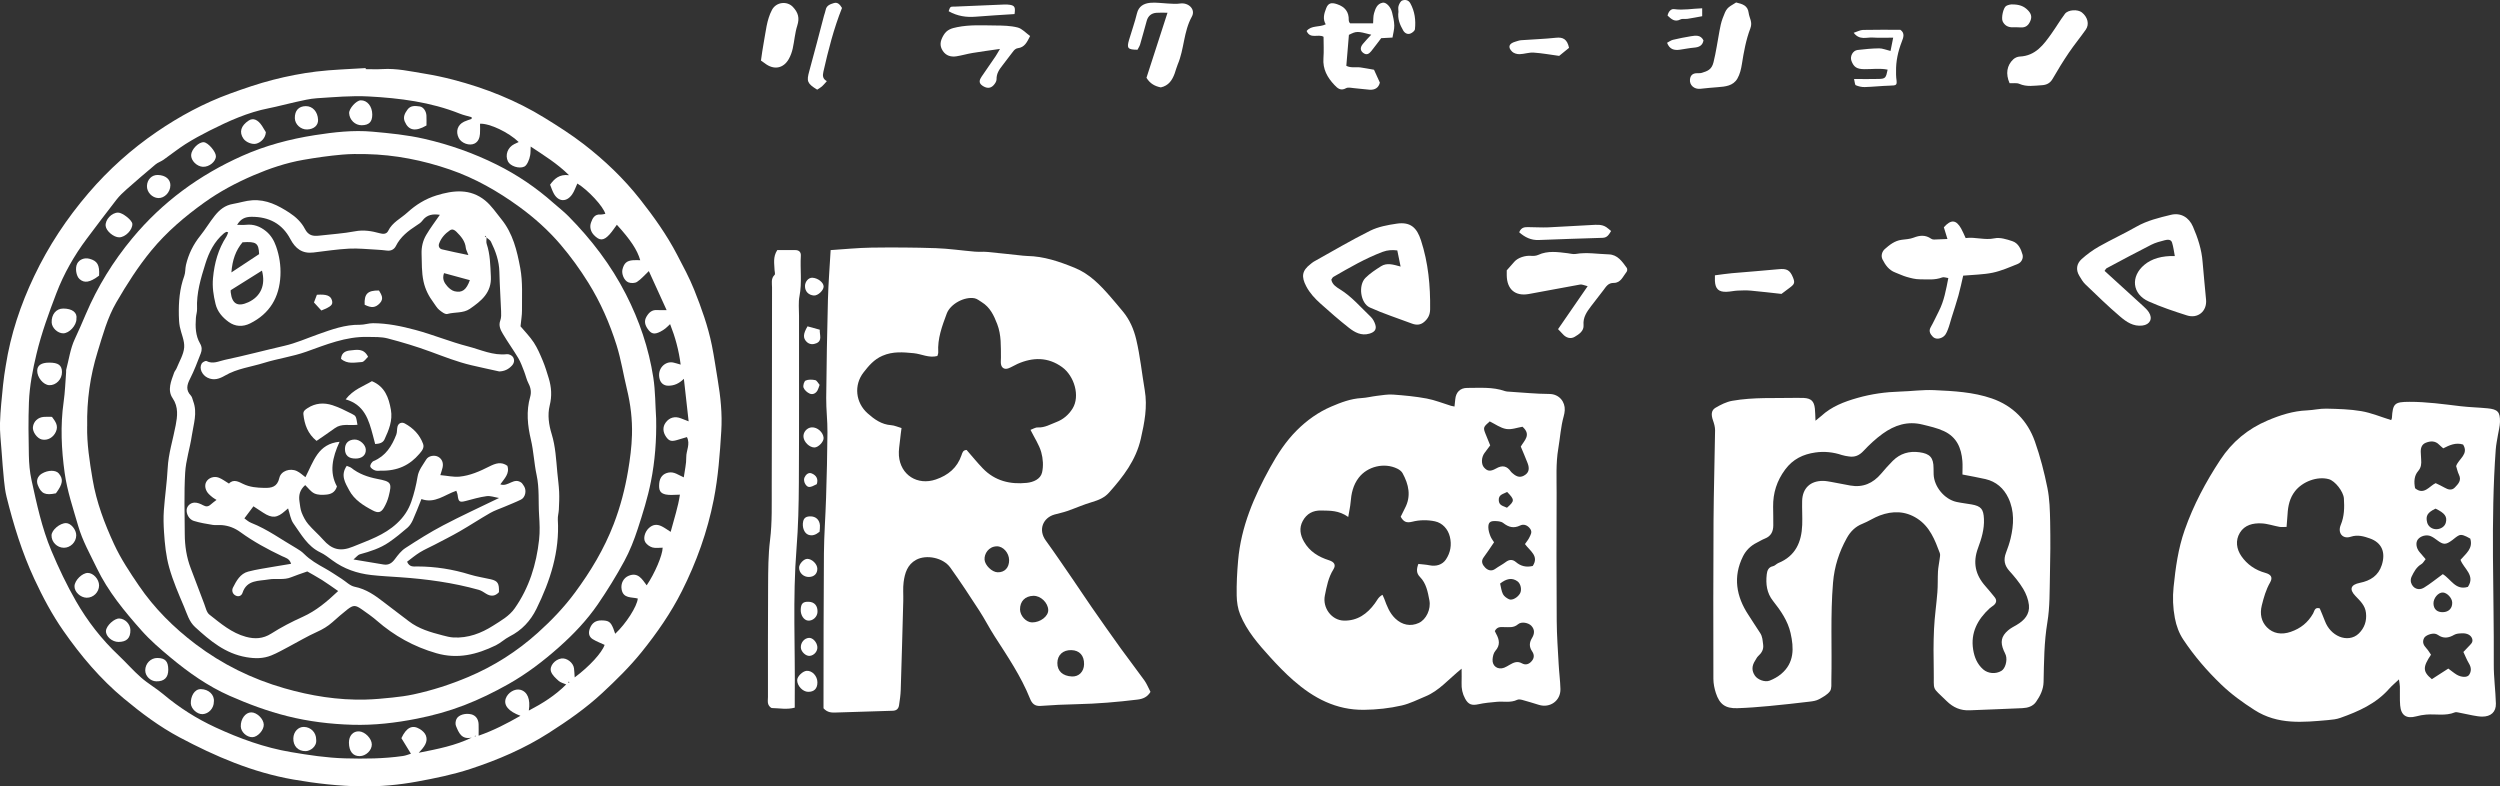
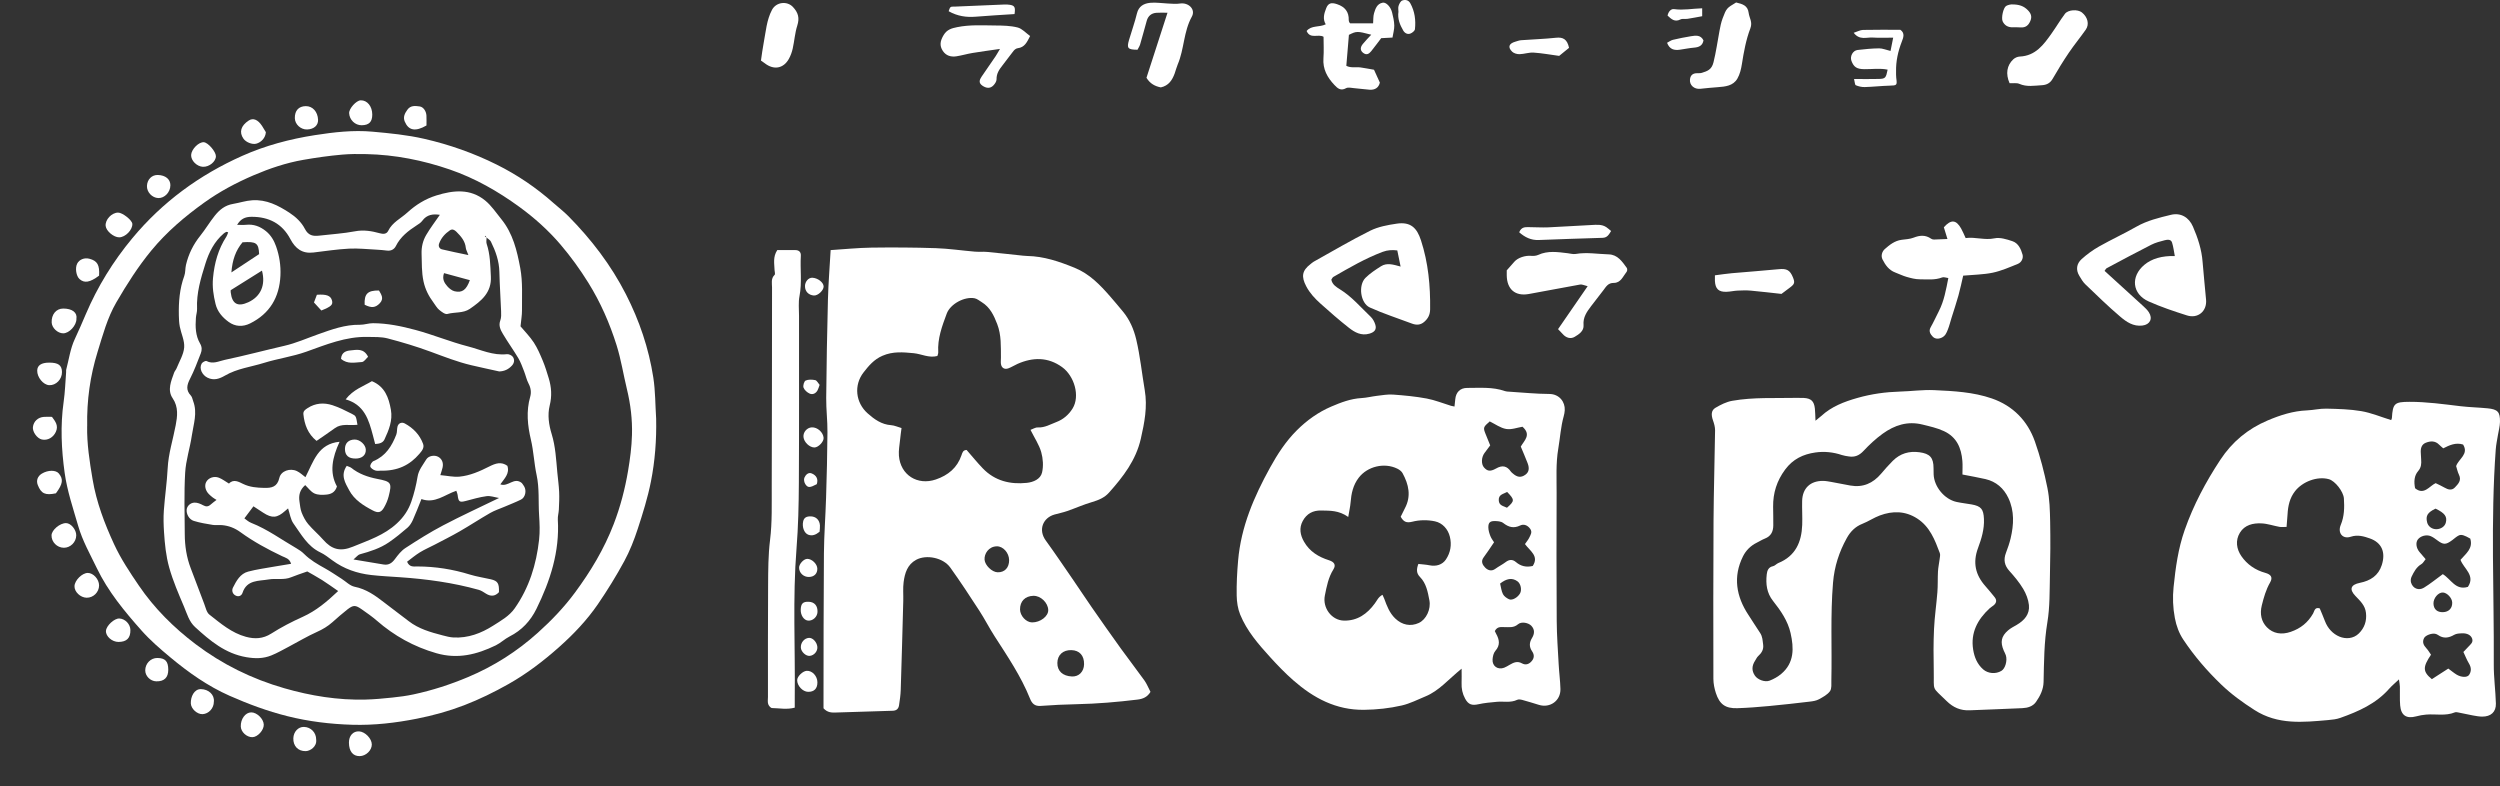
<svg xmlns="http://www.w3.org/2000/svg" width="302" height="95" viewBox="0 0 302 95" fill="none">
  <rect x="0" y="0" width="302" height="95" fill="#333333" stroke="none" />
  <path d="M138.979 83.578C138.604 84.204 138.076 84.43 137.405 84.511C134.97 84.808 132.533 85.014 130.078 85.067C128.622 85.097 127.168 85.165 125.717 85.273C124.998 85.326 124.666 84.996 124.422 84.385C123.335 81.681 121.708 79.284 120.141 76.849C119.497 75.851 118.959 74.784 118.313 73.788C117.168 72.025 116.016 70.264 114.791 68.556C113.931 67.359 111.899 66.959 110.672 67.625C109.605 68.204 109.301 69.243 109.158 70.317C109.06 71.059 109.135 71.823 109.115 72.578C109.019 76.168 108.924 79.757 108.808 83.346C108.788 83.965 108.697 84.584 108.604 85.198C108.541 85.605 108.31 85.847 107.845 85.859C105.551 85.92 103.257 86 100.961 86.073C100.455 86.088 99.957 86.086 99.48 85.562C99.48 85.301 99.48 84.928 99.48 84.559C99.492 78.65 99.48 72.744 99.53 66.836C99.547 64.584 99.724 62.338 99.791 60.087C99.872 57.458 99.94 54.827 99.957 52.199C99.968 50.828 99.794 49.454 99.806 48.084C99.844 44.112 99.912 40.14 100.015 36.171C100.066 34.221 100.227 32.277 100.342 30.212C101.964 30.109 103.612 29.938 105.262 29.913C107.857 29.877 110.458 29.892 113.054 29.978C114.623 30.031 116.182 30.265 117.749 30.398C118.25 30.441 118.758 30.386 119.256 30.433C120.699 30.569 122.143 30.735 123.584 30.886C123.75 30.904 123.916 30.919 124.082 30.921C126.099 30.959 127.953 31.59 129.807 32.345C131.622 33.084 132.89 34.415 134.125 35.829C134.638 36.415 135.136 37.016 135.634 37.615C136.462 38.611 136.962 39.763 137.259 41.018C137.734 43.033 137.938 45.09 138.285 47.125C138.63 49.155 138.252 51.052 137.812 52.996C137.221 55.605 135.669 57.604 133.954 59.523C133.416 60.125 132.699 60.419 131.919 60.648C130.901 60.947 129.922 61.385 128.919 61.734C128.418 61.908 127.893 62.014 127.379 62.157C126.009 62.547 125.377 63.983 126.331 65.296C127.47 66.868 128.554 68.478 129.656 70.078C130.405 71.167 131.127 72.274 131.882 73.358C133.038 75.02 134.198 76.678 135.383 78.321C136.321 79.624 137.307 80.889 138.242 82.194C138.526 82.589 138.707 83.057 138.979 83.578ZM124.48 51.93C124.761 51.831 125.071 51.62 125.367 51.635C126.205 51.678 126.892 51.255 127.616 50.981C128.426 50.674 129.09 50.116 129.563 49.356C130.503 47.84 129.769 45.407 128.303 44.348C126.605 43.121 124.781 43.136 122.92 43.956C122.545 44.122 122.198 44.353 121.816 44.494C121.341 44.67 120.981 44.444 120.913 43.958C120.878 43.712 120.916 43.458 120.913 43.206C120.898 41.843 120.976 40.492 120.466 39.157C120.053 38.08 119.593 37.114 118.587 36.495C118.31 36.324 118.036 36.093 117.732 36.032C116.509 35.796 114.802 36.717 114.366 37.881C113.806 39.386 113.237 40.9 113.34 42.557C113.35 42.708 113.27 42.864 113.235 43.005C112.198 43.272 111.313 42.756 110.377 42.666C109.095 42.545 107.865 42.426 106.595 42.98C105.569 43.425 104.93 44.2 104.316 44.99C103.119 46.529 103.353 48.642 104.812 49.935C105.614 50.649 106.492 51.283 107.649 51.361C108.046 51.389 108.431 51.572 108.904 51.708C108.843 52.184 108.778 52.629 108.735 53.077C108.672 53.736 108.536 54.402 108.589 55.054C108.775 57.385 110.833 58.678 113.048 57.921C114.527 57.416 115.631 56.515 116.145 55.001C116.258 54.666 116.333 54.369 116.766 54.354C117.42 55.101 118.041 55.874 118.728 56.586C120.181 58.09 122.022 58.54 124.029 58.331C124.817 58.248 125.689 57.896 125.881 57.078C126.062 56.301 125.999 55.393 125.78 54.618C125.528 53.73 124.983 52.928 124.485 51.93H124.48ZM124.834 71.974C123.831 72 123.209 72.636 123.22 73.622C123.23 74.394 123.954 75.177 124.668 75.186C125.669 75.199 126.658 74.439 126.627 73.68C126.592 72.794 125.707 71.952 124.834 71.974ZM130.956 80.235C130.974 79.191 130.403 78.56 129.422 78.534C128.408 78.509 127.742 79.118 127.729 80.081C127.714 81.06 128.373 81.669 129.495 81.719C130.33 81.754 130.941 81.135 130.956 80.235ZM121.902 67.653C121.892 66.793 121.18 65.978 120.413 65.995C119.422 66.016 118.876 66.901 118.936 67.625C118.994 68.287 119.819 69.109 120.506 69.132C121.361 69.16 121.912 68.576 121.902 67.653Z" fill="white" />
-   <path d="M44.183 8.354C44.854 8.354 45.526 8.389 46.195 8.346C47.915 8.235 49.583 8.62 51.258 8.892C52.435 9.083 53.607 9.332 54.759 9.634C58.652 10.65 62.367 12.124 65.797 14.242C67.417 15.241 69.032 16.267 70.533 17.429C73.046 19.371 75.337 21.557 77.312 24.062C78.982 26.182 80.546 28.373 81.796 30.773C82.523 32.166 83.277 33.555 83.858 35.009C84.731 37.19 85.526 39.408 85.994 41.717C86.273 43.093 86.464 44.489 86.698 45.873C87.045 47.928 87.261 50.003 87.13 52.083C86.96 54.85 86.758 57.609 86.22 60.348C85.455 64.235 84.132 67.907 82.367 71.416C81.046 74.042 79.366 76.459 77.515 78.758C76.072 80.549 74.437 82.149 72.764 83.706C70.782 85.55 68.559 87.092 66.283 88.546C63.343 90.425 60.159 91.79 56.851 92.877C54.736 93.574 52.566 94.014 50.372 94.416C48.149 94.824 45.916 95.025 43.697 94.995C40.936 94.957 38.179 94.645 35.428 94.165C30.506 93.302 26.034 91.38 21.68 89.066C19.251 87.773 17.073 86.138 14.96 84.38C12.113 82.011 9.759 79.214 7.659 76.205C6.288 74.243 5.166 72.128 4.147 69.937C2.659 66.735 1.635 63.407 0.79 60.004C0.631 59.365 0.553 58.701 0.485 58.044C0.365 56.845 0.272 55.645 0.186 54.442C0.106 53.323 -0.035 52.199 5.25694e-05 51.082C0.048 49.55 0.221 48.021 0.37 46.494C0.445 45.714 0.573 44.937 0.697 44.162C1.288 40.389 2.482 36.817 4.125 33.366C5.865 29.709 8.063 26.391 10.699 23.315C13.126 20.483 15.868 18.028 18.926 15.935C21.693 14.041 24.645 12.451 27.804 11.302C29.505 10.683 31.222 10.094 32.973 9.644C34.686 9.204 36.436 8.859 38.189 8.645C40.171 8.404 42.176 8.356 44.173 8.223C44.173 8.265 44.178 8.308 44.18 8.351L44.183 8.354ZM56.969 14.375C56.969 14.302 56.974 14.229 56.974 14.156C56.502 14.018 56.016 13.918 55.561 13.736C52.02 12.32 48.287 11.85 44.53 11.651C42.457 11.54 40.362 11.737 38.282 11.867C37.425 11.92 36.572 12.139 35.724 12.32C34.638 12.554 33.564 12.861 32.472 13.075C29.932 13.57 27.611 14.627 25.325 15.776C24.329 16.279 23.343 16.813 22.399 17.411C21.482 17.995 20.631 18.684 19.738 19.308C19.439 19.517 19.067 19.63 18.79 19.861C17.611 20.847 16.444 21.853 15.289 22.872C14.859 23.252 14.434 23.654 14.082 24.105C12.862 25.669 11.673 27.256 10.48 28.841C8.959 30.869 7.709 33.072 6.811 35.421C5.898 37.816 5.013 40.233 4.412 42.746C3.949 44.678 3.569 46.62 3.494 48.597C3.413 50.73 3.441 52.87 3.486 55.006C3.506 55.997 3.592 57.005 3.803 57.971C4.437 60.869 5.05 63.769 6.207 66.529C7.085 68.624 8.068 70.687 9.188 72.633C10.561 75.026 12.281 77.242 14.321 79.163C15.252 80.041 16.094 81.017 17.055 81.857C17.89 82.589 18.876 83.145 19.726 83.862C21.645 85.479 23.735 86.805 26.011 87.859C28.941 89.215 31.939 90.309 35.146 90.852C37.314 91.219 39.48 91.549 41.675 91.609C44.012 91.675 46.351 91.657 48.672 91.325C49.024 91.275 49.364 91.129 49.641 91.048C49.228 90.377 48.846 89.751 48.489 89.169C49.097 87.871 49.804 87.522 50.709 88.065C51.011 88.246 51.331 88.541 51.449 88.855C51.728 89.607 51.275 90.213 50.581 90.935C52.955 90.465 55.013 90.06 56.99 89.099C55.757 89.381 55.413 88.51 55.081 87.69C54.985 87.457 55.028 87.102 55.139 86.865C55.38 86.357 56.207 86.121 56.917 86.287C57.45 86.413 57.792 86.85 57.815 87.477C57.832 87.917 57.817 88.357 57.817 88.87C59.625 88.241 61.222 87.409 62.87 86.468C61.424 85.94 60.82 85.193 61.094 84.383C61.341 83.663 62.196 83.153 62.86 83.326C63.71 83.55 64.1 84.453 63.881 85.839C65.538 84.969 67.05 84.028 68.395 82.682C68.051 82.526 67.706 82.453 67.483 82.247C67.125 81.923 66.71 81.558 66.565 81.128C66.341 80.459 67.04 79.664 67.807 79.546C68.458 79.445 69.246 80.044 69.339 80.725C69.386 81.067 69.391 81.415 69.422 81.83C71.218 80.499 72.727 78.831 73.038 77.901C72.553 77.672 72.045 77.488 71.597 77.209C71.127 76.915 71.056 76.449 71.255 75.918C71.507 75.252 71.959 74.933 72.681 74.945C73.509 74.96 73.755 75.106 74.085 75.908C74.165 76.107 74.228 76.311 74.314 76.56C75.629 75.343 76.969 73.23 77.045 72.301C76.298 72.105 75.287 72.324 75.091 71.197C74.965 70.478 75.32 69.806 75.951 69.55C77.088 69.087 77.573 69.977 78.119 70.707C79.082 69.296 80.035 67.082 80.05 66.159C79.638 66.159 79.203 66.239 78.821 66.134C78.496 66.043 78.144 65.792 77.96 65.51C77.661 65.05 77.903 64.247 78.36 63.812C78.833 63.362 79.341 63.276 79.957 63.588C80.31 63.767 80.632 64.006 81.016 64.25C81.431 62.668 81.927 61.211 82.133 59.755C81.474 59.755 80.928 59.843 80.428 59.735C79.726 59.581 79.565 59.214 79.635 58.397C79.701 57.642 80.103 57.224 80.73 57.091C81.439 56.943 81.954 57.39 82.601 57.665C82.719 56.789 82.915 56.012 82.9 55.237C82.885 54.44 83.416 53.65 82.981 52.8C82.53 52.936 82.143 53.056 81.748 53.167C81.092 53.353 80.815 53.265 80.471 52.78C80.053 52.189 80.035 51.552 80.423 51.034C80.88 50.42 81.544 50.247 82.281 50.546C82.525 50.647 82.772 50.737 83.187 50.898C82.988 49.115 82.807 47.498 82.613 45.762C82.02 46.34 81.434 46.597 80.722 46.594C80.164 46.592 79.817 46.252 79.693 45.82C79.324 44.544 80.362 43.581 81.333 43.795C81.59 43.85 81.839 43.936 82.224 44.044C81.995 42.286 81.575 40.741 80.948 39.154C80.684 39.398 80.543 39.554 80.38 39.677C80.184 39.826 79.978 39.964 79.756 40.075C79.047 40.427 78.675 40.351 78.25 39.745C77.925 39.28 77.769 38.797 78.104 38.236C78.408 37.728 78.775 37.406 79.404 37.456C79.719 37.481 80.038 37.461 80.528 37.461C79.764 35.783 79.067 34.254 78.38 32.747C77.857 33.24 77.455 33.723 76.952 34.053C76.695 34.221 76.22 34.227 75.918 34.111C75.38 33.904 75.058 33.064 75.196 32.534C75.39 31.784 75.715 31.495 76.464 31.434C76.746 31.412 77.03 31.432 77.339 31.432C76.985 30.192 76.165 28.957 74.517 27.151C74.218 27.548 73.956 27.963 73.629 28.323C72.925 29.095 72.435 29.115 71.751 28.398C71.348 27.978 71.205 27.415 71.394 26.887C71.567 26.399 71.816 25.858 72.528 25.913C72.722 25.928 72.92 25.863 73.124 25.835C72.898 24.947 71.009 22.925 69.744 22.17C69.537 22.61 69.389 23.088 69.117 23.481C68.426 24.469 67.42 24.389 66.871 23.327C66.7 23 66.587 22.643 66.451 22.309C66.954 21.619 67.545 21.016 68.738 21.164C67.284 19.728 65.742 18.795 64.107 17.703C64.082 18.183 64.097 18.47 64.047 18.744C63.994 19.026 63.911 19.31 63.785 19.567C63.682 19.778 63.534 20.032 63.34 20.125C62.709 20.43 61.627 20.06 61.358 19.497C60.989 18.722 61.326 17.801 62.125 17.409C62.291 17.328 62.457 17.253 62.659 17.157C61.431 15.973 59.15 14.896 57.988 14.944C57.988 15.349 58.013 15.761 57.98 16.169C57.943 16.637 57.794 17.089 57.352 17.328C56.728 17.663 55.745 17.308 55.42 16.677C55.015 15.884 55.267 15.077 56.059 14.7C56.346 14.561 56.66 14.476 56.959 14.368L56.969 14.375ZM68.79 82.416C68.765 82.391 68.74 82.35 68.712 82.348C68.685 82.348 68.657 82.385 68.627 82.406C68.652 82.431 68.675 82.471 68.702 82.474C68.728 82.474 68.758 82.438 68.79 82.416ZM57.412 88.862C57.385 88.885 57.352 88.913 57.322 88.938C57.382 88.941 57.442 88.945 57.503 88.948C57.472 88.92 57.442 88.89 57.412 88.862Z" fill="white" />
  <path d="M176.56 80.778C174.955 82.076 173.838 83.45 172.196 84.124C171.253 84.511 170.325 84.994 169.341 85.22C167.852 85.562 166.333 85.726 164.784 85.746C161.401 85.789 158.682 84.33 156.245 82.194C155.249 81.322 154.324 80.361 153.433 79.38C152.015 77.82 150.622 76.22 149.814 74.241C149.525 73.534 149.407 72.722 149.392 71.952C149.364 70.541 149.442 69.135 149.563 67.718C149.915 63.629 151.482 60.009 153.423 56.487C154.326 54.85 155.33 53.305 156.66 51.98C157.873 50.77 159.253 49.784 160.815 49.115C161.977 48.617 163.177 48.157 164.477 48.086C165.093 48.053 165.702 47.892 166.316 47.819C166.97 47.744 167.636 47.618 168.285 47.666C169.643 47.764 171.006 47.892 172.344 48.141C173.343 48.328 174.304 48.722 175.285 49.022C175.398 49.057 175.516 49.072 175.702 49.11C175.735 48.798 175.77 48.519 175.795 48.237C175.871 47.389 176.386 46.859 177.231 46.861C178.763 46.866 180.312 46.718 181.804 47.246C181.957 47.301 182.131 47.304 182.294 47.314C183.914 47.414 185.534 47.583 187.153 47.591C188.368 47.596 189.08 48.556 189.022 49.555C189.007 49.799 188.964 50.048 188.896 50.285C188.537 51.562 188.464 52.885 188.242 54.186C187.935 55.974 188.046 57.765 188.039 59.554C188.018 64.705 188.018 69.859 188.051 75.013C188.064 76.761 188.192 78.509 188.288 80.255C188.34 81.249 188.476 82.237 188.501 83.231C188.537 84.642 187.246 85.567 185.898 85.147C185.232 84.941 184.565 84.735 183.891 84.551C183.695 84.498 183.441 84.458 183.275 84.539C182.475 84.926 181.628 84.7 180.808 84.78C180.068 84.85 179.321 84.911 178.599 85.072C177.795 85.248 177.38 85.112 176.99 84.403C176.66 83.802 176.532 83.168 176.56 82.489C176.58 82.001 176.562 81.513 176.562 80.773L176.56 80.778ZM162.865 62.446C161.706 61.631 160.662 61.697 159.623 61.669C158.597 61.641 157.842 62.056 157.367 62.942C156.912 63.789 157.063 64.627 157.523 65.434C158.202 66.624 159.273 67.276 160.541 67.678C161.195 67.887 161.409 68.252 161.072 68.787C160.461 69.763 160.264 70.845 160.043 71.937C159.741 73.418 160.85 74.938 162.349 74.97C163.977 75.005 165.164 74.153 166.079 72.895C166.343 72.533 166.509 72.113 167.005 71.851C167.098 72.057 167.168 72.193 167.221 72.334C167.533 73.194 167.852 74.042 168.534 74.701C169.389 75.526 170.415 75.697 171.384 75.257C172.294 74.842 172.878 73.579 172.671 72.518C172.478 71.514 172.297 70.47 171.529 69.693C171.079 69.235 171.104 68.75 171.338 68.123C171.811 68.179 172.261 68.201 172.697 68.289C173.489 68.45 174.236 68.222 174.661 67.593C175.229 66.752 175.38 65.802 175.146 64.843C174.92 63.908 174.246 63.171 173.343 62.977C172.468 62.788 171.474 62.798 170.609 63.022C169.847 63.218 169.533 62.992 169.203 62.424C169.377 62.072 169.533 61.734 169.706 61.41C170.498 59.933 170.174 58.522 169.427 57.154C169.301 56.925 169.037 56.731 168.793 56.613C167.224 55.846 165.194 56.337 164.143 57.697C163.446 58.6 163.235 59.621 163.149 60.711C163.111 61.186 162.998 61.656 162.868 62.441L162.865 62.446ZM180.018 53.801C179.766 54.138 179.54 54.432 179.321 54.732C178.944 55.245 178.916 56.065 179.261 56.46C179.648 56.902 180 57.005 180.712 56.601C181.487 56.158 182.038 56.276 182.523 56.98C182.568 57.048 182.641 57.099 182.702 57.157C183.272 57.67 183.728 57.727 184.256 57.353C184.681 57.053 184.787 56.603 184.538 55.957C184.276 55.273 183.982 54.603 183.71 53.947C184.148 53.185 185.01 52.523 183.916 51.55C183.315 51.645 182.601 51.927 181.955 51.821C181.258 51.706 180.622 51.228 179.958 50.906C179.168 51.593 179.148 51.66 179.467 52.45C179.638 52.87 179.807 53.29 180.018 53.806V53.801ZM184.218 65.721C184.429 65.412 184.623 65.188 184.744 64.929C184.897 64.604 185.131 64.277 184.849 63.883C184.535 63.442 184.07 63.271 183.642 63.477C182.847 63.862 182.241 63.686 181.587 63.176C181.328 62.974 180.888 62.944 180.531 62.944C179.983 62.944 179.782 63.153 179.792 63.719C179.799 64.074 179.912 64.438 180.043 64.77C180.159 65.062 180.365 65.316 180.481 65.507C180.02 66.179 179.646 66.773 179.223 67.331C178.851 67.822 179.102 68.247 179.402 68.559C179.714 68.88 180.159 69.062 180.634 68.715C181.034 68.423 181.487 68.204 181.879 67.905C182.309 67.575 182.714 67.55 183.119 67.894C183.7 68.39 184.349 68.556 185.154 68.37C185.944 67.168 184.829 66.566 184.216 65.724L184.218 65.721ZM180.571 76.23C180.629 76.351 180.679 76.464 180.737 76.57C181.127 77.274 181.25 77.933 180.642 78.623C180.42 78.874 180.327 79.299 180.302 79.654C180.244 80.469 180.936 80.949 181.703 80.66C181.932 80.574 182.143 80.434 182.357 80.313C182.83 80.041 183.28 79.812 183.856 80.134C184.304 80.386 184.739 80.232 185.063 79.822C185.365 79.442 185.335 79.055 185.076 78.675C184.709 78.137 184.729 77.621 185.068 77.07C185.375 76.575 185.423 76.054 184.98 75.589C184.646 75.237 183.801 75.046 183.378 75.41C182.847 75.868 182.302 75.748 181.736 75.755C181.331 75.76 180.881 75.644 180.574 76.233L180.571 76.23ZM181.213 70.493C181.321 70.933 181.364 71.391 181.557 71.771C181.693 72.037 182.01 72.264 182.297 72.392C182.686 72.566 183.35 72.166 183.625 71.675C183.848 71.273 183.728 70.513 183.295 70.211C182.639 69.751 181.98 69.897 181.213 70.493ZM182.063 59.428C181.595 59.687 181.029 59.722 181.049 60.416C181.069 61.1 181.633 61.121 182.043 61.334C182.981 60.512 182.986 60.376 182.06 59.425L182.063 59.428Z" fill="white" />
  <path d="M288.854 50.747C288.889 50.647 288.937 50.571 288.942 50.493C289.05 48.735 289.256 48.546 291.057 48.541C293.139 48.534 295.197 48.828 297.257 49.072C298.33 49.198 299.414 49.218 300.491 49.324C301.723 49.442 302.025 49.761 301.997 50.979C301.985 51.507 301.834 52.033 301.748 52.561C301.658 53.132 301.53 53.703 301.487 54.279C300.856 62.929 301.298 71.592 301.248 80.25C301.238 81.827 301.459 83.407 301.504 84.986C301.532 86.01 300.893 86.574 299.845 86.566C299.475 86.564 299.103 86.493 298.738 86.428C298.129 86.314 297.528 86.176 296.922 86.058C296.801 86.035 296.655 86.008 296.55 86.053C295.42 86.518 294.238 86.229 293.081 86.322C292.674 86.355 292.264 86.43 291.867 86.538C290.707 86.85 290.043 86.433 289.94 85.215C289.877 84.466 289.925 83.709 289.907 82.954C289.902 82.728 289.852 82.504 289.794 82.071C289.304 82.536 288.924 82.846 288.605 83.208C287.015 85.014 284.902 85.942 282.707 86.722C282.249 86.885 281.741 86.941 281.25 86.984C278.192 87.253 275.159 87.577 272.342 85.769C270.903 84.846 269.548 83.87 268.315 82.682C266.597 81.03 265.053 79.236 263.74 77.259C263.232 76.495 262.905 75.624 262.722 74.656C262.483 73.398 262.443 72.153 262.568 70.928C262.807 68.594 263.117 66.287 263.911 64.021C264.978 60.987 266.457 58.218 268.207 55.557C269.638 53.381 271.532 51.806 273.937 50.788C275.466 50.139 277.007 49.646 278.68 49.575C279.465 49.542 280.244 49.346 281.024 49.364C282.435 49.397 283.864 49.429 285.249 49.666C286.454 49.872 287.609 50.362 288.854 50.747ZM276.21 63.651C275.843 63.651 275.591 63.686 275.358 63.644C274.631 63.513 273.914 63.256 273.187 63.224C272.168 63.176 271.157 63.405 270.579 64.355C270.003 65.299 270.179 66.34 270.755 67.178C271.439 68.174 272.438 68.871 273.64 69.2C274.359 69.399 274.575 69.753 274.226 70.365C273.728 71.237 273.466 72.163 273.225 73.132C272.963 74.18 273.182 75.101 273.841 75.775C274.59 76.54 275.604 76.711 276.721 76.326C277.925 75.911 278.796 75.204 279.422 74.112C279.578 73.843 279.606 73.297 280.224 73.491C280.428 73.987 280.657 74.51 280.858 75.041C281.185 75.906 281.821 76.58 282.606 76.904C283.356 77.214 284.286 77.176 284.953 76.517C285.629 75.848 285.918 75.02 285.81 74.042C285.712 73.132 285.109 72.593 284.533 71.99C283.761 71.182 283.962 70.631 285.073 70.407C286.338 70.153 287.309 69.547 287.722 68.249C288.212 66.707 287.717 65.545 286.266 65.037C285.589 64.801 284.819 64.557 283.972 64.838C282.996 65.165 282.355 64.383 282.765 63.405C283.2 62.363 283.212 61.304 283.144 60.225C283.091 59.377 282.075 58.097 281.336 57.888C279.953 57.496 278.147 58.165 277.234 59.342C276.59 60.172 276.394 61.118 276.336 62.122C276.308 62.607 276.26 63.09 276.218 63.644L276.21 63.651ZM295.094 69.359C296.092 69.97 296.63 71.353 298.122 70.895C299.055 69.502 297.619 68.699 297.229 67.63C297.875 66.878 298.778 66.254 298.406 65.062C297.729 64.675 297.352 64.529 297.033 64.677C296.741 64.813 296.497 65.055 296.233 65.248C295.431 65.837 295.164 65.829 294.372 65.231C294.143 65.057 293.899 64.884 293.637 64.77C293.107 64.539 292.38 64.748 292.065 65.183C291.794 65.563 291.874 66.197 292.264 66.669C292.498 66.951 292.742 67.225 293.016 67.547C292.82 67.784 292.704 68.028 292.511 68.141C291.902 68.498 291.6 69.084 291.316 69.673C291.22 69.874 291.19 70.161 291.253 70.372C291.457 71.076 292.163 71.388 292.812 70.993C293.572 70.531 294.266 69.957 295.091 69.356L295.094 69.359ZM291.741 58.978C292.825 59.873 293.476 58.701 294.228 58.364C294.631 58.565 294.973 58.714 295.295 58.902C295.727 59.154 296.178 59.279 296.552 58.882C296.945 58.469 297.382 58.037 297.043 57.35C296.882 57.023 296.811 56.651 296.701 56.304C296.99 55.431 298.27 54.87 297.541 53.7C296.645 53.419 295.891 53.781 295.146 54.158C294.953 53.99 294.787 53.861 294.643 53.713C294.16 53.217 293.572 53.268 293.024 53.489C292.49 53.705 292.39 54.218 292.435 54.757C292.455 55.008 292.455 55.26 292.475 55.509C292.513 56.017 292.49 56.47 292.113 56.905C291.623 57.473 291.59 58.198 291.741 58.978ZM297.578 78.758C297.845 78.479 298.021 78.303 298.187 78.117C298.431 77.845 298.781 77.614 298.642 77.169C298.509 76.739 298.051 76.479 297.425 76.505C297.101 76.517 296.733 76.53 296.467 76.686C295.793 77.078 295.164 77.169 294.502 76.701C294.404 76.63 294.281 76.583 294.163 76.56C293.743 76.474 293.009 76.744 292.835 77.068C292.583 77.538 292.749 77.931 293.097 78.301C293.32 78.537 293.484 78.831 293.665 79.088C292.654 80.587 292.659 81.13 293.766 82.043C294.409 81.628 295.086 81.193 295.755 80.763C296.1 81.015 296.414 81.286 296.766 81.498C297.327 81.832 298.036 81.86 298.26 81.535C298.564 81.093 298.539 80.625 298.247 80.144C297.996 79.729 297.82 79.266 297.578 78.761V78.758ZM294.213 61.443C293.242 61.908 293.001 62.303 293.197 63.103C293.318 63.588 293.768 63.925 294.296 63.928C294.842 63.928 295.325 63.608 295.448 63.158C295.652 62.414 295.343 61.983 294.213 61.443ZM295.109 73.949C295.82 73.934 296.268 73.456 296.225 72.757C296.193 72.226 295.612 71.607 295.114 71.575C294.545 71.537 293.929 72.269 293.964 72.943C293.999 73.602 294.414 73.967 295.106 73.951L295.109 73.949Z" fill="white" />
  <path d="M219.311 50.823C219.694 50.511 219.857 50.39 220.005 50.254C221.258 49.102 222.777 48.524 224.392 48.066C226.082 47.586 227.785 47.352 229.533 47.301C230.903 47.264 232.277 47.065 233.64 47.128C235.991 47.236 238.376 47.357 240.619 48.134C243.154 49.012 244.93 50.818 245.818 53.338C246.459 55.157 246.947 57.046 247.327 58.937C247.596 60.27 247.631 61.664 247.659 63.032C247.702 65.211 247.684 67.389 247.631 69.567C247.586 71.439 247.629 73.338 247.322 75.174C246.922 77.579 246.917 79.978 246.864 82.391C246.844 83.284 246.452 84.076 245.951 84.79C245.571 85.334 244.94 85.515 244.311 85.545C242.189 85.648 240.063 85.713 237.938 85.804C236.831 85.852 235.941 85.464 235.146 84.68C233.285 82.846 233.65 83.615 233.597 81.012C233.562 79.337 233.552 77.659 233.63 75.986C233.698 74.5 233.921 73.021 234.037 71.534C234.103 70.702 234.062 69.859 234.108 69.024C234.135 68.533 234.248 68.045 234.306 67.555C234.336 67.308 234.409 67.027 234.329 66.81C233.733 65.218 233.127 63.621 231.595 62.635C230.159 61.709 228.632 61.694 227.09 62.265C226.361 62.534 225.702 62.99 224.978 63.274C224.113 63.613 223.524 64.222 223.094 64.999C222.163 66.677 221.595 68.418 221.429 70.392C221.1 74.324 221.316 78.245 221.228 82.169C221.218 82.619 221.291 83.178 221.062 83.495C220.75 83.925 220.207 84.209 219.719 84.476C219.404 84.647 219.012 84.71 218.647 84.752C217.002 84.946 215.358 85.135 213.708 85.288C212.425 85.406 211.14 85.512 209.855 85.55C208.426 85.593 207.717 85.077 207.274 83.709C207.098 83.165 206.98 82.577 206.977 82.008C206.965 75.639 206.957 69.27 206.995 62.904C207.018 59.267 207.133 55.632 207.181 51.995C207.186 51.597 207.068 51.182 206.935 50.8C206.693 50.118 206.703 49.573 207.226 49.263C207.855 48.891 208.552 48.539 209.261 48.416C211.821 47.965 214.419 48.119 217.002 48.063C217.297 48.058 217.588 48.056 217.883 48.071C218.783 48.121 219.14 48.456 219.238 49.359C219.281 49.764 219.281 50.176 219.311 50.828V50.823ZM237.063 57.32C237.063 56.681 237.098 56.178 237.055 55.68C236.925 54.108 236.376 52.802 234.824 52.078C233.989 51.691 233.117 51.505 232.236 51.286C230.431 50.838 228.861 51.361 227.435 52.387C226.595 52.993 225.82 53.715 225.111 54.473C224.598 55.021 224.06 55.252 223.346 55.139C223.061 55.094 222.77 55.059 222.5 54.968C221.457 54.616 220.375 54.505 219.299 54.659C217.83 54.867 216.587 55.451 215.644 56.726C214.633 58.092 214.175 59.559 214.193 61.219C214.201 61.973 214.221 62.728 214.213 63.483C214.206 64.204 213.939 64.77 213.21 65.055C212.865 65.191 212.546 65.394 212.214 65.56C211.479 65.925 210.913 66.483 210.554 67.205C209.321 69.68 209.744 72.057 211.195 74.261C211.673 74.988 212.131 75.727 212.614 76.447C212.928 76.915 212.915 77.37 212.986 77.853C213.074 78.464 212.8 78.884 212.377 79.269C212.229 79.405 212.146 79.609 212.033 79.782C211.603 80.434 211.59 81.025 211.995 81.621C212.322 82.101 213.19 82.446 213.776 82.219C214.269 82.028 214.759 81.754 215.164 81.415C216.771 80.071 216.708 78.275 216.303 76.482C215.971 75.005 215.109 73.76 214.175 72.583C213.421 71.632 213.293 70.538 213.421 69.394C213.471 68.946 213.612 68.508 214.188 68.393C214.414 68.347 214.595 68.106 214.822 68.015C216.897 67.17 217.631 65.485 217.707 63.405C217.742 62.441 217.674 61.475 217.699 60.512C217.739 58.98 218.685 58.08 220.222 58.092C220.551 58.095 220.883 58.158 221.208 58.215C221.977 58.354 222.742 58.515 223.514 58.651C225.036 58.922 226.248 58.386 227.231 57.232C227.689 56.694 228.154 56.158 228.657 55.66C229.545 54.782 230.619 54.462 231.864 54.631C233.132 54.802 233.572 55.275 233.572 56.56C233.572 56.812 233.572 57.063 233.584 57.315C233.645 58.797 234.885 60.306 236.333 60.63C236.937 60.764 237.556 60.824 238.164 60.934C239.324 61.143 239.608 61.503 239.661 62.695C239.716 63.925 239.362 65.087 238.947 66.199C238.29 67.962 238.627 69.442 239.832 70.802C240.217 71.237 240.589 71.688 240.954 72.143C241.24 72.503 241.175 72.84 240.828 73.126C240.667 73.257 240.483 73.363 240.332 73.501C238.884 74.844 238.031 76.442 238.358 78.477C238.504 79.387 238.844 80.232 239.575 80.869C240.156 81.372 241.079 81.455 241.771 81.04C242.234 80.763 242.511 79.812 242.307 79.161C242.246 78.965 242.133 78.784 242.053 78.592C241.613 77.564 241.743 76.869 242.576 76.15C242.883 75.883 243.26 75.695 243.615 75.488C244.538 74.95 245.209 74.201 245.094 73.091C245.023 72.417 244.751 71.72 244.402 71.134C243.937 70.36 243.346 69.648 242.737 68.974C242.133 68.307 242.005 67.618 242.317 66.793C242.536 66.217 242.742 65.631 242.883 65.032C243.275 63.385 243.353 61.724 242.609 60.155C242.058 58.99 241.135 58.17 239.839 57.873C238.962 57.672 238.071 57.519 237.058 57.32H237.063Z" fill="white" />
  <path d="M93.886 30.209C94.628 30.209 95.337 30.215 96.046 30.209C96.514 30.207 96.768 30.441 96.741 30.894C96.642 32.514 96.897 34.138 96.58 35.763C96.429 36.531 96.522 37.35 96.522 38.145C96.517 44.887 96.542 51.63 96.502 58.371C96.487 60.997 96.429 63.631 96.22 66.247C95.742 72.264 96.077 78.283 96.006 84.302C96.001 84.674 96.006 85.047 96.006 85.484C95.068 85.739 94.158 85.552 93.26 85.532C93.094 85.53 92.855 85.243 92.794 85.044C92.714 84.775 92.769 84.463 92.769 84.171C92.772 79.692 92.754 75.209 92.787 70.729C92.799 68.896 92.797 67.049 93.023 65.236C93.29 63.068 93.214 60.902 93.225 58.736C93.26 50.737 93.247 42.738 93.262 34.74C93.262 34.216 93.104 33.653 93.577 33.198C93.67 33.107 93.572 32.825 93.567 32.632C93.544 31.852 93.348 31.055 93.891 30.215L93.886 30.209Z" fill="white" />
  <path d="M169.193 32.202C169.055 31.52 168.934 30.934 168.793 30.25C168.207 30.184 167.651 30.189 167.027 30.423C164.925 31.216 162.998 32.34 161.064 33.454C160.969 33.51 160.918 33.648 160.825 33.779C160.931 34.375 161.431 34.679 161.861 34.946C163.305 35.834 164.374 37.124 165.581 38.266C165.84 38.51 166.034 38.877 166.14 39.222C166.316 39.806 166.039 40.125 165.43 40.304C164.442 40.595 163.65 40.148 162.945 39.594C161.768 38.671 160.642 37.683 159.527 36.684C158.848 36.075 158.23 35.421 157.79 34.581C157.186 33.427 157.269 32.705 158.295 31.915C158.428 31.812 158.552 31.694 158.695 31.613C160.964 30.35 163.199 29.025 165.521 27.87C166.494 27.387 167.636 27.178 168.728 27.017C170.395 26.773 171.16 27.511 171.655 29.037C172.538 31.746 172.797 34.536 172.759 37.373C172.749 38.035 172.503 38.485 172.043 38.885C171.585 39.282 171.082 39.287 170.541 39.081C168.851 38.442 167.121 37.891 165.481 37.147C164.336 36.626 164.052 34.468 164.947 33.567C165.496 33.019 166.17 32.581 166.829 32.161C167.548 31.706 168.325 31.965 169.185 32.199L169.193 32.202Z" fill="white" />
  <path d="M254.233 32.722C255.843 34.189 257.377 35.58 258.904 36.978C259.15 37.205 259.402 37.441 259.58 37.718C260.089 38.498 259.709 39.212 258.813 39.325C257.702 39.466 256.864 38.88 256.125 38.251C254.661 37.011 253.288 35.665 251.902 34.337C251.608 34.055 251.399 33.681 251.185 33.328C250.73 32.584 250.853 31.847 251.464 31.296C252.106 30.718 252.822 30.197 253.574 29.772C255.051 28.937 256.595 28.227 258.069 27.387C259.384 26.638 260.82 26.296 262.259 25.948C263.429 25.667 264.422 26.248 264.907 27.372C265.501 28.743 265.961 30.144 266.074 31.651C266.19 33.178 266.366 34.699 266.494 36.224C266.61 37.592 265.511 38.523 264.186 38.103C262.621 37.607 261.052 37.081 259.555 36.412C257.553 35.519 257.35 33.396 259.042 31.988C259.936 31.243 261.161 30.89 262.717 30.929C262.606 30.368 262.548 29.814 262.382 29.296C262.254 28.896 261.834 28.934 261.515 29.017C260.956 29.16 260.385 29.306 259.875 29.566C258.064 30.484 256.278 31.445 254.487 32.4C254.389 32.453 254.337 32.587 254.233 32.722Z" fill="white" />
  <path d="M237.453 28.758C238.627 28.6 239.739 29.042 240.929 28.791C241.6 28.647 242.402 28.904 243.094 29.133C243.811 29.369 244.133 30.084 244.321 30.748C244.442 31.173 244.216 31.694 243.745 31.882C242.757 32.28 241.766 32.72 240.732 32.939C239.608 33.175 238.439 33.18 237.153 33.298C236.98 34.033 236.809 34.87 236.58 35.693C236.328 36.603 236.024 37.502 235.742 38.404C235.597 38.872 235.483 39.353 235.302 39.806C235.139 40.213 234.998 40.613 234.485 40.819C234.052 40.993 233.698 40.9 233.474 40.666C233.22 40.399 232.946 40.029 233.215 39.554C233.579 38.91 233.886 38.231 234.223 37.569C234.85 36.339 235.081 34.999 235.358 33.59C235.081 33.555 234.812 33.437 234.618 33.512C233.728 33.859 232.805 33.739 231.899 33.739C231.374 33.739 230.835 33.595 230.322 33.449C229.852 33.316 229.407 33.09 228.947 32.919C228.187 32.634 227.754 32.023 227.412 31.349C227.181 30.894 227.36 30.375 227.679 30.091C228.257 29.576 228.889 29.078 229.716 28.969C230.204 28.904 230.72 28.884 231.167 28.708C231.917 28.413 232.601 28.358 233.283 28.839C233.376 28.904 233.517 28.939 233.632 28.937C234.148 28.927 234.661 28.896 235.252 28.871C235.109 28.408 234.96 27.928 234.817 27.455C235.677 26.487 236.298 26.529 236.904 27.604C237.106 27.958 237.254 28.34 237.448 28.753L237.453 28.758Z" fill="white" />
  <path d="M188.215 39.758C189.407 38.03 190.549 36.372 191.789 34.574C191.386 34.478 191.117 34.332 190.883 34.372C188.811 34.737 186.748 35.15 184.676 35.517C183.034 35.809 182.04 34.948 182.015 33.271C182.012 33.064 182.015 32.856 182.015 32.659C182.334 32.297 182.639 31.955 182.94 31.61C183.363 31.128 184.251 30.841 184.97 30.906C185.247 30.931 185.566 30.906 185.813 30.793C186.975 30.255 188.167 30.446 189.362 30.587C189.688 30.625 190.031 30.73 190.345 30.677C191.683 30.448 193.011 30.69 194.339 30.728C195.408 30.758 195.961 31.598 196.517 32.363C196.592 32.466 196.582 32.727 196.502 32.825C196.062 33.369 195.8 34.184 194.937 34.176C194.271 34.171 194.024 34.609 193.708 35.034C193.212 35.698 192.686 36.342 192.188 37.006C191.685 37.672 191.213 38.334 191.293 39.26C191.356 39.992 190.735 40.382 190.227 40.686C189.736 40.983 189.175 40.819 188.77 40.346C188.635 40.188 188.486 40.044 188.212 39.76L188.215 39.758Z" fill="white" />
  <path d="M165.976 8.416C166.225 8.965 166.441 9.44 166.688 9.983C166.542 10.585 166.109 10.889 165.433 10.836C164.814 10.788 164.201 10.703 163.584 10.65C163.255 10.622 162.852 10.514 162.601 10.655C161.95 11.017 161.572 10.663 161.192 10.26C160.34 9.357 159.774 8.346 159.872 7.03C159.937 6.165 159.885 5.292 159.885 4.445C159.238 4.057 158.288 4.772 157.84 3.745C158.421 3.029 159.361 3.325 160.149 2.938C159.754 2.286 159.955 1.615 160.212 0.973C160.456 0.357 160.848 0.279 161.512 0.503C162.463 0.82 162.961 1.421 162.928 2.437C162.928 2.515 162.958 2.598 162.986 2.674C162.998 2.712 163.036 2.739 163.099 2.817H165.871C165.906 2.395 165.871 1.972 165.986 1.592C166.152 1.046 166.343 0.448 167.033 0.324C167.44 0.252 167.991 0.81 168.162 1.497C168.293 2.015 168.416 2.551 168.428 3.081C168.441 3.549 168.295 4.025 168.212 4.538C167.674 4.568 167.266 4.588 166.849 4.611C166.449 5.134 166.057 5.667 165.644 6.183C165.39 6.497 165.093 6.703 164.683 6.397C164.321 6.127 164.276 5.753 164.623 5.322C164.935 4.935 165.292 4.58 165.647 4.193C163.936 3.75 163.874 3.75 162.948 4.211C162.845 5.443 162.742 6.681 162.636 7.951C163.197 8.243 163.793 8.064 164.356 8.147C164.89 8.225 165.42 8.328 165.976 8.424V8.416Z" fill="white" />
  <path d="M140.229 10.557C139.54 10.426 138.931 10.117 138.494 9.395C139.316 6.852 140.156 4.253 141.034 1.539C140.501 1.539 140.088 1.512 139.678 1.547C139.085 1.597 138.69 1.929 138.526 2.508C138.257 3.459 138.006 4.417 137.727 5.365C137.659 5.597 137.513 5.805 137.41 6.009C136.233 5.997 136.092 5.836 136.386 4.827C136.698 3.758 137.083 2.707 137.342 1.625C137.556 0.737 138.187 0.418 138.936 0.34C139.631 0.269 140.345 0.395 141.052 0.423C141.545 0.44 142.048 0.506 142.528 0.428C143.559 0.264 144.467 1.122 143.974 2.01C142.966 3.831 143.061 5.934 142.266 7.79C142.12 8.132 142.037 8.499 141.909 8.852C141.615 9.667 141.18 10.351 140.229 10.557Z" fill="white" />
  <path d="M242.757 10.051C242.261 8.927 242.422 7.891 243.212 7.159C243.408 6.978 243.72 6.842 243.984 6.832C245.898 6.746 246.877 5.395 247.842 4.027C248.391 3.252 248.876 2.432 249.442 1.673C249.822 1.162 250.986 1.102 251.489 1.499C252.194 2.06 252.417 2.93 251.965 3.577C251.301 4.523 250.561 5.418 249.912 6.376C249.221 7.398 248.574 8.452 247.958 9.523C247.649 10.061 247.214 10.265 246.643 10.295C245.735 10.346 244.832 10.524 243.934 10.129C243.615 9.988 243.195 10.074 242.757 10.051Z" fill="white" />
  <path d="M120.803 5.909C119.49 6.1 118.471 6.233 117.463 6.402C116.816 6.51 116.182 6.701 115.533 6.802C114.88 6.902 114.286 6.739 113.896 6.155C113.469 5.511 113.569 4.935 113.999 4.223C114.392 3.577 114.952 3.413 115.632 3.278C117.156 2.971 118.687 3.066 120.217 3.079C121.125 3.086 122.058 3.099 122.928 3.32C123.474 3.459 123.924 3.984 124.437 4.352C124.057 5.099 123.778 5.722 122.945 5.823C122.767 5.843 122.563 5.989 122.445 6.137C121.98 6.716 121.552 7.327 121.092 7.908C120.699 8.404 120.367 8.897 120.383 9.581C120.388 9.828 120.189 10.122 120.003 10.318C119.623 10.715 119.153 10.685 118.655 10.336C118.177 9.999 118.335 9.621 118.579 9.257C119.133 8.431 119.706 7.622 120.264 6.802C120.403 6.598 120.518 6.379 120.8 5.906L120.803 5.909Z" fill="white" />
  <path d="M209.724 0.299C210.491 0.49 211.127 0.649 211.24 1.565C211.316 2.178 211.736 2.661 211.444 3.423C210.916 4.802 210.652 6.276 210.42 7.747C210.327 8.346 210.176 8.977 209.877 9.493C209.369 10.376 208.421 10.464 207.5 10.532C206.799 10.585 206.097 10.648 205.398 10.726C204.663 10.809 204.077 10.283 204.148 9.606C204.19 9.171 204.404 8.912 204.834 8.854C205.083 8.821 205.35 8.872 205.581 8.799C206.233 8.592 206.768 8.437 206.992 7.521C207.302 6.273 207.475 5.013 207.709 3.76C207.805 3.24 207.908 2.709 208.094 2.216C208.562 0.978 208.582 0.986 209.721 0.299H209.724Z" fill="white" />
  <path d="M91.924 7.312C92.035 6.585 92.12 5.851 92.261 5.129C92.52 3.798 92.603 2.427 93.257 1.19C93.76 0.239 95.076 0.083 95.787 0.843C96.429 1.527 96.605 2.178 96.311 3.091C96.024 3.984 95.966 4.948 95.76 5.868C95.664 6.298 95.506 6.734 95.292 7.118C94.638 8.291 93.463 8.487 92.387 7.644C92.291 7.569 92.188 7.501 91.919 7.312H91.924Z" fill="white" />
  <path d="M223.969 9.543C225.066 9.543 226.024 9.563 226.977 9.536C227.754 9.513 227.827 9.412 228.026 8.414C227.08 8.218 226.127 8.371 225.184 8.356C224.289 8.343 223.929 8.092 223.652 7.347C223.451 6.804 223.818 6.105 224.397 6.037C225.259 5.936 226.127 5.851 226.992 5.841C227.405 5.836 227.817 6.022 228.376 6.155C228.461 5.735 228.567 5.194 228.698 4.548C227.865 4.548 227.035 4.591 226.215 4.535C225.491 4.485 224.638 4.895 223.926 3.962C224.384 3.816 224.716 3.622 225.053 3.615C226.557 3.582 228.064 3.599 229.563 3.599C230.146 4.007 229.922 4.553 229.739 5.026C229.286 6.195 229.017 7.388 229.045 8.643C229.05 8.894 229.032 9.146 229.065 9.395C229.188 10.32 229.163 10.323 228.237 10.348C227.244 10.376 226.25 10.492 225.257 10.517C224.897 10.527 224.512 10.439 224.183 10.298C224.062 10.248 224.065 9.911 223.969 9.538V9.543Z" fill="white" />
  <path d="M207.161 33.258C207.908 33.163 208.552 33.062 209.198 33.004C211.087 32.836 212.978 32.705 214.867 32.519C215.835 32.423 216.233 32.619 216.595 33.525C216.831 34.118 216.786 34.307 216.281 34.694C215.956 34.943 215.627 35.185 215.202 35.504C214.037 35.379 212.772 35.222 211.502 35.109C210.974 35.062 210.438 35.079 209.91 35.104C209.457 35.127 209.009 35.235 208.557 35.25C207.606 35.28 207.214 34.896 207.161 33.94C207.151 33.774 207.161 33.608 207.161 33.255V33.258Z" fill="white" />
-   <path d="M101.713 0.963C100.719 3.459 100.058 6.049 99.467 8.66C99.356 9.151 99.376 9.523 99.882 9.8C99.628 10.082 99.48 10.278 99.296 10.436C99.112 10.595 98.894 10.713 98.715 10.831C97.5 10.084 97.422 9.81 97.754 8.615C98.373 6.392 98.941 4.15 99.532 1.919C99.595 1.68 99.693 1.449 99.739 1.207C99.839 0.646 100.31 0.503 100.73 0.372C101.215 0.221 101.487 0.594 101.713 0.961V0.963Z" fill="white" />
  <path d="M183.519 28.056C183.786 27.41 184.228 27.438 184.641 27.438C185.433 27.438 186.228 27.5 187.017 27.465C188.755 27.392 190.491 27.261 192.231 27.183C192.845 27.156 193.486 27.068 194.045 27.443C194.241 27.573 194.417 27.739 194.621 27.905C194.349 28.343 194.163 28.715 193.584 28.73C191.009 28.796 188.433 28.904 185.858 28.994C184.945 29.027 184.201 28.66 183.519 28.059V28.056Z" fill="white" />
  <path d="M188.348 6.751C187.302 6.61 186.288 6.422 185.264 6.354C184.701 6.316 184.125 6.532 183.554 6.545C183.257 6.55 182.875 6.444 182.671 6.246C182.113 5.702 182.271 5.26 183.041 5.038C183.275 4.97 183.511 4.877 183.75 4.857C185.154 4.752 186.562 4.711 187.961 4.56C188.816 4.467 189.321 4.739 189.54 5.78C189.228 6.034 188.818 6.369 188.348 6.751Z" fill="white" />
  <path d="M122.556 1.7C120.933 1.809 119.402 1.889 117.875 2.017C116.736 2.11 115.662 1.957 114.598 1.356C114.666 1.197 114.698 0.978 114.827 0.865C114.927 0.777 115.144 0.807 115.307 0.8C117.297 0.714 119.288 0.626 121.278 0.548C121.527 0.538 121.783 0.541 122.027 0.586C122.581 0.687 122.676 0.898 122.556 1.703V1.7Z" fill="white" />
  <path d="M242.976 0.533C243.934 0.518 244.482 0.747 244.948 1.215C245.337 1.607 245.498 1.997 245.26 2.546C245.033 3.064 244.701 3.345 244.12 3.313C243.788 3.293 243.456 3.29 243.124 3.298C242.568 3.308 242.151 3.071 241.919 2.576C241.731 2.168 241.992 0.938 242.339 0.722C242.601 0.561 242.948 0.538 242.973 0.533H242.976Z" fill="white" />
  <path d="M168.931 1.409C168.931 1.207 168.874 0.938 168.946 0.712C169.027 0.465 169.188 0.136 169.394 0.06C169.739 -0.065 170.139 -0.013 170.365 0.395C170.911 1.376 171.039 2.44 170.926 3.527C170.903 3.73 170.586 3.984 170.355 4.062C170.02 4.178 169.696 4.009 169.51 3.688C169.11 2.998 168.806 2.281 168.934 1.406L168.931 1.409Z" fill="white" />
  <path d="M201.381 5.169C201.618 5.046 201.841 4.87 202.095 4.809C202.81 4.638 203.534 4.497 204.261 4.377C204.844 4.281 205.446 4.198 205.78 4.88C205.667 5.519 205.232 5.707 204.643 5.755C204.07 5.803 203.501 5.924 202.93 6.004C202.259 6.1 201.688 5.984 201.381 5.169Z" fill="white" />
  <path d="M205.624 1.001V1.959C205.046 2.065 204.452 2.181 203.854 2.274C203.569 2.319 203.232 2.229 202.996 2.349C202.317 2.699 201.909 2.322 201.442 1.884C201.53 1.431 201.839 1.041 202.239 1.102C203.335 1.26 204.419 1.041 205.624 1.001Z" fill="white" />
  <path d="M98.743 82.421C98.75 83.18 98.348 83.588 97.611 83.573C96.962 83.558 96.296 82.843 96.298 82.164C96.298 81.716 96.975 81.057 97.457 81.035C98.121 81.002 98.738 81.666 98.743 82.423V82.421Z" fill="white" />
  <path d="M99.492 52.895C99.527 53.351 98.858 54.053 98.388 54.055C97.794 54.057 97.123 53.421 97.06 52.795C97.002 52.211 97.48 51.653 98.066 51.625C98.74 51.593 99.442 52.216 99.492 52.895Z" fill="white" />
  <path d="M99.004 64.235C98.541 64.615 98.121 64.765 97.654 64.599C97.148 64.418 96.874 63.686 97.02 62.995C97.113 62.552 97.397 62.363 97.945 62.378C98.572 62.396 99.002 62.806 99.049 63.47C99.067 63.717 99.022 63.965 99.004 64.237V64.235Z" fill="white" />
  <path d="M97.742 69.698C97.083 69.721 96.539 69.223 96.529 68.581C96.522 68.129 97.093 67.51 97.52 67.51C98.086 67.51 98.725 68.133 98.733 68.692C98.743 69.29 98.363 69.675 97.739 69.698H97.742Z" fill="white" />
  <path d="M96.728 73.66C96.746 72.915 96.995 72.666 97.696 72.694C98.396 72.722 98.788 73.184 98.753 73.936C98.725 74.532 98.174 75.026 97.606 74.968C97.103 74.915 96.713 74.334 96.728 73.66Z" fill="white" />
  <path d="M97.241 34.561C97.249 34.01 97.669 33.532 98.126 33.55C98.788 33.578 99.482 34.111 99.495 34.601C99.507 35.074 98.8 35.733 98.318 35.698C97.666 35.65 97.234 35.192 97.244 34.559L97.241 34.561Z" fill="white" />
-   <path d="M97.548 39.421C98.008 39.549 98.506 39.685 99.027 39.828C98.999 40.487 99.359 41.151 98.614 41.468C98.25 41.624 97.792 41.639 97.445 41.295C96.992 40.844 97.002 40.354 97.55 39.418L97.548 39.421Z" fill="white" />
  <path d="M97.815 79.231C97.352 79.274 96.781 78.748 96.743 78.245C96.7 77.636 97.163 77.081 97.734 77.055C98.182 77.035 98.675 77.561 98.735 78.127C98.793 78.655 98.353 79.181 97.812 79.231H97.815Z" fill="white" />
  <path d="M99.012 46.491C98.906 46.778 98.856 46.979 98.758 47.155C98.552 47.528 98.177 47.706 97.815 47.55C97.508 47.417 97.176 47.123 97.065 46.823C96.98 46.587 97.133 46.059 97.322 45.971C97.651 45.82 98.104 45.845 98.481 45.92C98.675 45.958 98.813 46.267 99.009 46.491H99.012Z" fill="white" />
  <path d="M98.665 58.49C97.83 58.927 97.601 58.952 97.286 58.49C97.151 58.288 97.078 57.921 97.168 57.712C97.312 57.38 97.626 57.018 98.049 57.187C98.602 57.41 98.879 57.858 98.665 58.492V58.49Z" fill="white" />
  <path d="M79.263 50.586C79.316 53.145 79.125 55.688 78.629 58.183C78.247 60.117 77.651 62.019 77.037 63.898C76.602 65.228 76.084 66.551 75.418 67.779C74.452 69.56 73.383 71.293 72.239 72.966C70.916 74.9 69.296 76.605 67.55 78.157C65.659 79.84 63.652 81.377 61.429 82.632C59.691 83.613 57.92 84.481 56.059 85.198C54.203 85.912 52.299 86.435 50.357 86.818C47.787 87.326 45.189 87.63 42.563 87.552C39.907 87.474 37.279 87.157 34.698 86.508C32.301 85.904 29.992 85.047 27.736 84.051C25.096 82.883 22.764 81.231 20.564 79.397C19.346 78.384 18.131 77.335 17.085 76.155C15.03 73.838 13.058 71.459 11.69 68.619C10.883 66.944 9.962 65.329 9.444 63.528C8.833 61.413 8.114 59.307 7.812 57.131C7.417 54.286 7.279 51.411 7.689 48.536C7.86 47.344 7.895 46.132 7.99 44.929C7.998 44.846 7.973 44.756 7.993 44.678C8.322 43.43 8.496 42.107 9.037 40.955C9.502 39.967 9.935 38.963 10.362 37.959C11.786 34.619 13.662 31.573 15.993 28.768C19.635 24.389 24.082 21.142 29.248 18.835C32.052 17.582 34.998 16.8 38.036 16.325C40.347 15.965 42.674 15.696 44.998 15.907C47.09 16.096 49.178 16.294 51.258 16.772C54.309 17.472 57.206 18.495 59.99 19.879C62.49 21.122 64.786 22.678 66.876 24.537C67.468 25.063 68.101 25.546 68.655 26.107C71.431 28.914 73.805 32.01 75.611 35.547C77.241 38.736 78.373 42.079 78.919 45.603C79.173 47.243 79.155 48.924 79.263 50.586ZM10.528 51.484C10.488 53.575 10.815 55.73 11.185 57.909C11.652 60.675 12.628 63.244 13.78 65.739C14.59 67.495 15.682 69.135 16.776 70.742C18.644 73.486 20.996 75.823 23.629 77.815C26.849 80.252 30.44 82.016 34.346 83.14C37.56 84.063 40.81 84.591 44.153 84.508C45.231 84.481 46.31 84.38 47.384 84.267C48.247 84.176 49.11 84.066 49.957 83.882C52.216 83.397 54.401 82.69 56.542 81.789C59.666 80.476 62.47 78.685 64.972 76.434C66.607 74.965 68.124 73.383 69.447 71.597C71.358 69.014 72.988 66.3 74.14 63.299C74.942 61.211 75.503 59.058 75.873 56.862C76.114 55.436 76.303 53.987 76.343 52.543C76.396 50.679 76.177 48.843 75.73 47.002C75.305 45.244 75.028 43.445 74.485 41.707C73.652 39.059 72.543 36.523 71.079 34.171C70.076 32.556 68.949 30.994 67.714 29.548C66.253 27.837 64.575 26.328 62.742 24.993C60.146 23.104 57.389 21.529 54.354 20.483C51.089 19.358 47.734 18.694 44.266 18.616C43.28 18.593 42.294 18.593 41.323 18.679C39.759 18.815 38.197 19.039 36.65 19.308C34.57 19.67 32.571 20.344 30.634 21.174C28.536 22.072 26.519 23.146 24.666 24.477C22.329 26.155 20.146 28.003 18.297 30.245C16.678 32.209 15.327 34.337 14.057 36.52C12.97 38.389 12.412 40.482 11.781 42.532C10.895 45.405 10.473 48.35 10.533 51.479L10.528 51.484Z" fill="white" />
  <path d="M9.233 38.533C9.24 39.315 8.36 40.271 7.631 40.266C6.964 40.263 6.273 39.612 6.242 38.963C6.2 37.989 6.783 37.275 7.631 37.273C8.735 37.27 9.369 37.766 9.23 38.533H9.233Z" fill="white" />
  <path d="M15.986 27.04C16.029 27.759 15.149 28.665 14.399 28.67C13.735 28.675 12.819 27.903 12.762 27.289C12.691 26.54 13.481 25.692 14.261 25.682C14.791 25.674 15.958 26.595 15.986 27.04Z" fill="white" />
  <path d="M9.21 64.672C9.203 65.487 8.511 66.177 7.709 66.169C6.889 66.161 6.205 65.47 6.225 64.665C6.24 64.023 7.238 63.186 7.98 63.191C8.564 63.196 9.218 63.983 9.21 64.672Z" fill="white" />
  <path d="M25.833 84.765C25.843 85.545 25.221 86.231 24.477 86.269C23.823 86.302 23.076 85.623 23.051 84.969C23.021 84.164 23.461 83.233 24.266 83.246C25.214 83.261 25.926 83.93 25.835 84.767L25.833 84.765Z" fill="white" />
  <path d="M11.969 70.717C11.969 71.532 11.275 72.221 10.465 72.206C9.708 72.191 8.969 71.484 8.999 70.802C9.029 70.098 9.917 69.218 10.601 69.21C11.268 69.203 11.967 69.972 11.969 70.717Z" fill="white" />
  <path d="M6.758 59.591C5.44 59.87 4.972 59.614 4.567 58.598C4.344 58.039 4.555 57.516 5.053 57.214C5.8 56.764 6.746 56.757 7.108 57.199C7.676 57.891 7.593 58.457 6.756 59.591H6.758Z" fill="white" />
  <path d="M32.115 15.973C32.072 16.664 31.542 17.203 30.951 17.358C30.468 17.484 29.716 17.19 29.412 16.755C28.863 15.973 29.09 15.188 30.048 14.559C30.573 14.214 31.154 14.443 31.65 15.203C31.846 15.505 32.025 15.817 32.118 15.97L32.115 15.973Z" fill="white" />
  <path d="M7.487 44.939C7.498 45.817 6.768 46.569 5.943 46.529C5.229 46.494 4.477 45.578 4.495 44.763C4.507 44.135 4.992 43.81 5.931 43.805C7.04 43.8 7.477 44.119 7.487 44.939Z" fill="white" />
  <path d="M44.97 13.829C44.972 14.722 44.59 15.115 43.697 15.13C42.9 15.143 42.211 14.481 42.176 13.668C42.153 13.115 43.038 12.134 43.572 12.119C44.359 12.096 44.965 12.841 44.97 13.829Z" fill="white" />
  <path d="M14.311 77.546C13.536 77.546 12.759 76.862 12.799 76.21C12.84 75.584 13.81 74.686 14.417 74.714C15.116 74.744 15.739 75.39 15.752 76.1C15.77 77.078 15.307 77.543 14.311 77.546Z" fill="white" />
  <path d="M24.522 20.151C23.78 20.118 23.056 19.396 23.089 18.719C23.124 18.017 24.024 17.122 24.635 17.182C25.146 17.233 26.076 18.314 26.082 18.863C26.087 19.514 25.277 20.181 24.522 20.148V20.151Z" fill="white" />
  <path d="M6.275 50.352C6.7 50.923 7.088 51.426 6.745 52.171C6.441 52.835 5.775 53.243 5.058 53.092C4.489 52.971 3.906 52.161 3.976 51.587C4.062 50.898 4.583 50.408 5.314 50.358C5.644 50.335 5.973 50.355 6.275 50.355V50.352Z" fill="white" />
  <path d="M11.969 33.298C10.853 34.131 10.191 34.234 9.603 33.708C9.203 33.349 9.054 32.385 9.316 31.86C9.572 31.346 10.191 31.095 10.805 31.258C11.758 31.512 12.05 32.005 11.969 33.298Z" fill="white" />
  <path d="M42.151 89.718C42.143 88.878 42.656 88.309 43.383 88.349C44.102 88.39 44.91 89.22 44.915 89.927C44.922 90.641 44.203 91.335 43.446 91.34C42.628 91.348 42.163 90.762 42.151 89.718Z" fill="white" />
  <path d="M20.327 80.896C20.332 81.85 19.837 82.33 18.873 82.305C18.157 82.287 17.535 81.659 17.545 80.964C17.555 80.137 18.222 79.468 19.024 79.483C19.965 79.5 20.322 79.888 20.327 80.899V80.896Z" fill="white" />
  <path d="M38.194 89.333C38.307 90.206 37.45 90.724 36.942 90.737C35.999 90.759 35.4 90.11 35.435 89.172C35.465 88.392 36.029 87.793 36.718 87.811C37.555 87.831 38.194 88.49 38.194 89.333Z" fill="white" />
  <path d="M29.087 87.761C29.057 86.858 29.638 86.066 30.34 86.055C31.029 86.043 31.849 86.845 31.864 87.544C31.876 88.209 31.124 89.036 30.493 89.051C29.809 89.066 29.107 88.425 29.087 87.763V87.761Z" fill="white" />
  <path d="M51.517 15.158C50.179 15.93 49.364 15.769 48.901 14.702C48.657 14.136 48.906 13.678 49.223 13.241C49.605 12.715 50.174 12.783 50.702 12.858C51.147 12.921 51.489 13.434 51.514 13.965C51.534 14.375 51.519 14.788 51.519 15.155L51.517 15.158Z" fill="white" />
  <path d="M36.934 12.821C37.764 12.808 38.385 13.5 38.423 14.471C38.448 15.148 37.925 15.61 37.103 15.64C36.336 15.668 35.629 15.022 35.616 14.277C35.599 13.362 36.077 12.833 36.934 12.821Z" fill="white" />
  <path d="M20.581 22.392C20.581 23.214 19.877 23.954 19.122 23.926C18.373 23.898 17.724 23.204 17.752 22.46C17.782 21.677 18.34 21.116 19.07 21.137C19.995 21.164 20.584 21.652 20.584 22.389L20.581 22.392Z" fill="white" />
  <path d="M62.877 39.418C63.386 40.027 64.009 40.653 64.485 41.378C64.932 42.059 65.254 42.829 65.571 43.584C65.855 44.265 66.069 44.977 66.285 45.684C66.617 46.77 66.688 47.845 66.404 48.981C66.122 50.121 66.298 51.313 66.64 52.425C67.108 53.947 67.178 55.511 67.324 57.073C67.397 57.856 67.51 58.638 67.545 59.423C67.578 60.13 67.543 60.842 67.51 61.548C67.493 61.958 67.359 62.371 67.385 62.776C67.616 66.634 66.472 70.161 64.799 73.557C64.085 75.008 63.026 76.145 61.554 76.887C60.968 77.184 60.478 77.672 59.889 77.959C57.611 79.063 55.304 79.654 52.714 78.909C49.988 78.124 47.626 76.809 45.508 74.965C44.947 74.477 44.331 74.052 43.722 73.624C42.938 73.074 42.691 73.064 41.964 73.624C41.341 74.108 40.75 74.636 40.159 75.159C39.598 75.657 38.981 76.027 38.287 76.336C37.118 76.859 36.014 77.526 34.877 78.124C34.185 78.487 33.506 78.882 32.784 79.173C31.808 79.571 30.82 79.571 29.754 79.387C27.208 78.95 25.377 77.403 23.572 75.755C22.832 75.081 22.596 74.153 22.231 73.29C21.572 71.738 20.901 70.199 20.44 68.559C20.043 67.145 19.91 65.721 19.814 64.282C19.756 63.407 19.731 62.519 19.794 61.644C19.915 59.953 20.169 58.271 20.254 56.578C20.345 54.785 20.898 53.102 21.225 51.366C21.421 50.33 21.587 49.18 20.855 48.106C20.189 47.13 20.672 46.034 21.034 45.017C21.102 44.829 21.258 44.673 21.333 44.484C21.665 43.651 22.181 42.829 22.249 41.971C22.314 41.156 21.886 40.306 21.72 39.461C21.632 39.018 21.615 38.555 21.605 38.103C21.572 36.483 21.69 34.883 22.259 33.339C22.412 32.921 22.362 32.435 22.467 31.995C22.774 30.692 23.35 29.525 24.195 28.474C24.814 27.702 25.32 26.839 25.938 26.067C26.509 25.352 27.161 24.794 28.174 24.628C28.936 24.502 29.671 24.245 30.47 24.193C32.191 24.079 33.597 24.811 34.957 25.694C35.727 26.195 36.419 26.846 36.829 27.646C37.244 28.456 37.815 28.554 38.569 28.464C40.005 28.295 41.459 28.212 42.875 27.943C43.931 27.742 44.895 27.905 45.888 28.18C46.243 28.278 46.685 28.315 46.892 27.89C47.392 26.857 48.426 26.389 49.215 25.667C50.221 24.746 51.381 24.024 52.706 23.612C54.764 22.973 56.809 22.756 58.604 24.218C59.364 24.837 59.93 25.697 60.556 26.469C61.957 28.192 62.452 30.255 62.847 32.385C63.164 34.093 63.038 35.794 63.056 37.499C63.061 38.072 62.955 38.646 62.88 39.413L62.877 39.418ZM58.783 28.703C58.733 28.627 58.685 28.554 58.635 28.479C58.609 28.506 58.584 28.532 58.562 28.559C58.635 28.607 58.707 28.657 58.78 28.705C58.78 28.954 58.712 29.229 58.788 29.452C59.221 30.735 59.225 32.058 59.296 33.386C59.404 35.356 58.129 36.364 56.751 37.313C55.951 37.861 54.937 37.678 54.039 37.927C53.77 38.002 53.33 37.66 53.043 37.421C52.767 37.192 52.588 36.845 52.367 36.551C51.793 35.783 51.371 34.966 51.162 34C50.921 32.881 50.963 31.766 50.926 30.647C50.901 29.837 51.084 29.065 51.484 28.386C51.98 27.543 52.578 26.761 53.134 25.951C52.337 25.83 51.572 25.896 51.004 26.678C50.84 26.904 50.574 27.07 50.33 27.226C49.313 27.885 48.375 28.605 47.815 29.732C47.623 30.116 47.244 30.328 46.766 30.272C46.353 30.222 45.938 30.182 45.523 30.162C44.404 30.106 43.277 29.978 42.163 30.036C40.722 30.111 39.286 30.333 37.85 30.504C36.512 30.662 35.687 30.036 35.078 28.884C34.095 27.017 32.49 26.182 30.377 26.19C29.583 26.192 29.062 26.462 28.645 27.161C29.047 27.161 29.381 27.191 29.711 27.156C30.636 27.055 31.416 27.347 32.133 27.928C32.736 28.419 33.104 29.062 33.348 29.754C33.75 30.894 33.934 32.081 33.876 33.301C33.75 35.922 32.586 37.889 30.214 39.069C29.331 39.509 28.411 39.466 27.616 38.885C26.874 38.344 26.263 37.655 26.036 36.714C25.787 35.683 25.629 34.687 25.732 33.578C25.903 31.754 26.363 30.096 27.354 28.572C27.45 28.426 27.492 28.242 27.566 28.064C27.412 28.026 27.364 27.998 27.339 28.011C27.231 28.066 27.12 28.124 27.03 28.202C25.895 29.171 25.244 30.466 24.817 31.839C24.263 33.608 23.717 35.396 23.805 37.295C23.823 37.66 23.69 38.027 23.665 38.394C23.589 39.468 23.609 40.542 24.17 41.501C24.414 41.916 24.404 42.303 24.253 42.691C23.851 43.719 23.466 44.763 22.963 45.744C22.581 46.489 22.417 47.115 23.056 47.787C23.214 47.953 23.25 48.234 23.338 48.466C23.873 49.872 23.373 51.248 23.172 52.621C22.95 54.126 22.452 55.605 22.367 57.111C22.226 59.576 22.304 62.054 22.319 64.526C22.326 65.94 22.533 67.326 23.046 68.659C23.594 70.078 24.115 71.509 24.663 72.928C24.839 73.385 24.952 73.974 25.294 74.243C26.652 75.31 27.985 76.462 29.711 76.927C30.77 77.211 31.761 77.176 32.762 76.54C33.971 75.77 35.257 75.103 36.565 74.515C38.182 73.788 39.482 72.691 40.85 71.398C40.123 70.898 39.527 70.458 38.904 70.068C38.242 69.653 37.553 69.283 37.12 69.031C36.313 69.321 35.732 69.499 35.176 69.731C34.291 70.103 33.353 69.839 32.462 69.995C31.26 70.206 29.819 70.015 29.296 71.617C29.185 71.952 28.851 72.135 28.473 71.949C28.056 71.743 27.978 71.305 28.144 70.978C28.556 70.163 29.017 69.303 29.977 69.049C31.009 68.775 32.078 68.634 33.131 68.445C33.798 68.325 34.469 68.222 35.164 68.108C34.97 67.452 34.472 67.374 34.08 67.188C32.329 66.353 30.621 65.43 29.059 64.295C28.35 63.779 27.646 63.51 26.823 63.435C26.449 63.402 26.061 63.468 25.694 63.407C24.927 63.281 24.15 63.156 23.408 62.924C22.837 62.748 22.492 62.081 22.55 61.553C22.593 61.143 22.978 60.731 23.501 60.716C23.846 60.706 24.223 60.862 24.537 61.035C24.889 61.229 25.154 61.214 25.443 60.955C25.646 60.771 25.873 60.613 26.157 60.389C25.958 60.263 25.82 60.19 25.699 60.094C25.536 59.966 25.372 59.833 25.229 59.684C24.799 59.247 24.676 58.651 24.912 58.215C25.174 57.733 25.84 57.473 26.441 57.707C26.854 57.868 27.221 58.155 27.661 58.417C28.207 57.823 28.856 58.21 29.359 58.454C30.189 58.857 31.024 58.915 31.901 58.937C32.802 58.96 33.494 58.837 33.745 57.733C33.939 56.882 35.04 56.518 35.86 56.905C36.253 57.091 36.58 57.413 36.897 57.644C37.387 56.686 37.754 55.715 38.335 54.895C38.919 54.073 39.754 53.477 41.021 53.366C40.138 55.275 39.766 57.061 40.702 58.764C40.473 59.513 39.945 59.7 39.409 59.75C38.936 59.795 38.391 59.8 37.978 59.606C37.545 59.405 37.233 58.945 36.869 58.6C36.202 59.181 36.064 59.848 36.177 60.587C36.245 61.035 36.278 61.505 36.441 61.92C36.635 62.414 36.894 62.912 37.231 63.314C37.787 63.976 38.463 64.539 39.034 65.191C40.048 66.348 41.062 66.685 42.638 66.036C44.517 65.261 46.401 64.662 47.95 63.221C48.788 62.444 49.349 61.589 49.696 60.575C50.028 59.604 50.277 58.593 50.443 57.582C50.576 56.759 51.092 56.17 51.484 55.511C51.763 55.044 52.498 54.94 52.935 55.182C53.385 55.428 53.589 55.906 53.466 56.47C53.408 56.736 53.312 56.993 53.192 57.395C54.042 57.471 54.781 57.647 55.501 57.579C56.776 57.458 57.963 56.93 59.09 56.359C59.879 55.959 60.551 55.74 61.29 56.269C61.6 57.204 60.936 57.803 60.438 58.51C61.411 58.864 62.083 57.577 63.036 58.349C63.081 58.412 63.209 58.573 63.315 58.749C63.632 59.274 63.461 60.092 62.935 60.351C62.279 60.673 61.592 60.937 60.918 61.226C60.35 61.47 59.751 61.661 59.218 61.966C57.973 62.68 56.771 63.472 55.526 64.189C54.532 64.763 53.504 65.273 52.488 65.807C51.901 66.114 51.288 66.375 50.727 66.72C50.176 67.059 49.678 67.482 49.175 67.857C49.469 68.551 49.985 68.425 50.415 68.428C52.586 68.433 54.696 68.765 56.771 69.409C57.593 69.663 58.458 69.784 59.298 69.98C60.131 70.176 60.312 70.475 60.272 71.537C59.804 72.045 59.286 72.075 58.712 71.715C58.431 71.539 58.144 71.338 57.832 71.252C54.718 70.38 51.534 69.952 48.315 69.728C47.156 69.648 45.994 69.592 44.839 69.462C43.131 69.268 41.547 68.722 40.146 67.688C39.681 67.344 39.215 66.974 38.697 66.73C37.143 65.993 36.376 64.531 35.448 63.236C35.096 62.743 35.015 62.054 34.799 61.415C34.64 61.551 34.545 61.629 34.452 61.712C33.478 62.585 32.865 62.635 31.791 61.931C31.383 61.664 30.973 61.397 30.616 61.163C30.216 61.697 29.862 62.164 29.522 62.617C29.723 62.756 30 63.027 30.335 63.158C32.309 63.933 34.007 65.193 35.825 66.242C36.145 66.428 36.464 66.642 36.723 66.903C37.467 67.65 38.363 68.161 39.273 68.667C39.957 69.046 40.604 69.497 41.265 69.917C41.788 70.249 42.274 70.767 42.84 70.88C44.246 71.162 45.332 71.939 46.414 72.782C47.392 73.544 48.393 74.276 49.374 75.036C50.581 75.971 52.012 76.374 53.451 76.749C53.886 76.862 54.331 76.983 54.776 77.008C56.539 77.101 58.116 76.507 59.573 75.579C60.516 74.978 61.522 74.422 62.181 73.481C63.924 70.991 64.791 68.194 65.123 65.188C65.234 64.189 65.186 63.226 65.123 62.242C65.018 60.623 65.171 58.99 64.822 57.38C64.515 55.969 64.467 54.523 64.132 53.107C63.733 51.414 63.546 49.671 64.049 47.925C64.195 47.419 64.132 46.866 63.856 46.346C63.609 45.878 63.501 45.337 63.305 44.839C63.094 44.306 62.903 43.752 62.611 43.262C62.02 42.268 61.336 41.33 60.75 40.336C60.465 39.856 60.199 39.34 60.438 38.704C60.563 38.367 60.548 37.964 60.533 37.592C60.473 36.012 60.36 34.433 60.325 32.853C60.297 31.535 59.872 30.343 59.303 29.191C59.208 28.994 58.969 28.869 58.798 28.713L58.783 28.703ZM50.911 60.283C50.521 61.246 50.219 62.054 49.862 62.839C49.711 63.171 49.497 63.51 49.223 63.747C48.504 64.368 47.764 64.972 46.982 65.51C45.921 66.239 44.701 66.624 43.466 66.961C43.242 67.022 43.071 67.273 42.701 67.585C44.075 67.814 45.204 68.005 46.333 68.191C46.942 68.292 47.344 68.025 47.706 67.537C48.071 67.044 48.474 66.526 48.974 66.202C50.458 65.236 51.964 64.287 53.531 63.465C55.722 62.313 57.975 61.282 60.287 60.157C59.744 60.067 59.246 59.873 58.783 59.936C57.93 60.049 57.095 60.298 56.26 60.517C55.508 60.713 55.375 60.623 55.282 59.79C55.267 59.644 55.194 59.503 55.123 59.285C53.717 59.757 52.53 60.869 50.911 60.288V60.283ZM27.87 35.056C27.87 35.056 27.857 35.187 27.87 35.311C28.033 36.717 28.71 37.099 29.99 36.513C31.491 35.824 32.113 34.443 31.645 32.69C30.43 33.452 29.235 34.201 27.87 35.056ZM31.303 30.697C31.24 29.364 30.963 29.153 29.298 29.269C28.476 30.25 28.069 31.394 27.953 32.908C29.175 32.101 30.219 31.412 31.303 30.697ZM56.582 30.813C56.406 30.34 56.29 30.154 56.273 29.963C56.195 29.12 55.684 28.544 55.123 27.986C54.895 27.759 54.633 27.631 54.354 27.82C53.76 28.22 53.292 28.743 53.043 29.425C52.928 29.739 53.074 30.046 53.391 30.121C54.366 30.36 55.352 30.552 56.585 30.813H56.582ZM53.639 32.991C53.383 33.708 53.68 34.174 54.029 34.576C54.261 34.843 54.59 35.109 54.92 35.187C55.835 35.399 56.338 35.016 56.758 33.844C55.74 33.567 54.728 33.291 53.639 32.994V32.991Z" fill="white" />
  <path d="M60.287 44.866C59.163 44.617 58.036 44.378 56.917 44.114C55.234 43.714 53.629 43.081 52.01 42.484C50.315 41.858 48.577 41.337 46.829 40.88C46.054 40.678 45.209 40.714 44.397 40.699C41.771 40.643 39.404 41.627 36.989 42.489C35.332 43.081 33.551 43.317 31.869 43.843C30.304 44.331 28.644 44.519 27.186 45.367C26.552 45.734 25.858 46.016 25.065 45.623C24.424 45.307 24.017 44.512 24.364 43.913C24.462 43.747 24.837 43.553 24.952 43.616C25.724 44.026 26.446 43.621 27.14 43.475C29.555 42.965 31.942 42.328 34.346 41.775C35.76 41.451 37.072 40.862 38.428 40.382C40.058 39.803 41.688 39.202 43.466 39.232C43.997 39.24 44.527 39.041 45.058 39.043C46.803 39.051 48.499 39.403 50.184 39.856C52.327 40.432 54.386 41.292 56.527 41.843C58.063 42.238 59.562 42.98 61.237 42.784C61.469 42.756 61.831 42.927 61.962 43.121C62.176 43.438 62.141 43.835 61.849 44.155C61.434 44.612 60.928 44.856 60.287 44.871V44.866Z" fill="white" />
  <path d="M45.319 53.635C45.214 53.227 45.131 52.91 45.048 52.599C44.555 50.742 44.037 48.901 41.753 48.242C42.684 47.042 43.888 46.67 44.927 46.046C46.499 46.698 46.962 48.036 47.221 49.502C47.45 50.798 46.972 51.95 46.446 53.082C46.255 53.492 45.853 53.605 45.319 53.638V53.635Z" fill="white" />
  <path d="M45.968 56.855C45.91 56.855 45.599 56.92 45.332 56.834C45.091 56.759 44.766 56.543 44.731 56.344C44.696 56.15 44.93 55.778 45.133 55.693C46.592 55.086 47.334 53.884 47.87 52.508C47.986 52.209 47.935 51.849 48.018 51.532C48.124 51.122 48.516 50.946 48.904 51.157C49.92 51.713 50.697 52.506 51.104 53.607C51.288 54.1 50.963 54.468 50.669 54.815C49.5 56.188 48.031 56.91 45.973 56.857L45.968 56.855Z" fill="white" />
  <path d="M41.886 56.274C42.135 56.382 42.306 56.417 42.427 56.513C43.355 57.255 44.442 57.632 45.584 57.853C47.259 58.178 47.369 58.309 46.949 59.964C46.829 60.437 46.627 60.902 46.383 61.324C46.031 61.928 45.679 62.001 45.043 61.669C43.898 61.073 42.792 60.379 42.176 59.214C41.718 58.351 41.092 57.418 41.889 56.271L41.886 56.274Z" fill="white" />
  <path d="M43.184 51.316C42.198 51.416 41.253 51.13 40.445 51.726C39.754 52.236 39.034 52.709 38.239 53.26C37.188 52.407 36.781 51.296 36.65 50.043C36.61 49.656 36.871 49.482 37.171 49.288C38.116 48.682 39.132 48.619 40.146 48.944C40.961 49.205 41.733 49.605 42.503 49.99C43.023 50.252 43.006 50.287 43.182 51.316H43.184Z" fill="white" />
  <path d="M42.958 55.393C42.108 55.401 41.673 55.011 41.67 54.239C41.668 53.534 42.113 53.102 42.85 53.097C43.483 53.092 44.168 53.715 44.19 54.319C44.213 54.976 43.743 55.388 42.958 55.396V55.393Z" fill="white" />
  <path d="M41.195 43.347C41.253 42.545 41.826 42.379 42.327 42.331C43.074 42.261 43.939 42.029 44.464 43.101C44.238 43.302 43.986 43.719 43.712 43.734C42.877 43.777 41.974 44.034 41.195 43.347Z" fill="white" />
  <path d="M45.78 35.089C46.056 35.58 46.421 36.06 45.88 36.631C45.36 37.177 44.879 37.232 44.049 36.812C43.986 35.497 44.409 35.072 45.782 35.092L45.78 35.089Z" fill="white" />
  <path d="M38.818 37.509C38.539 37.202 38.262 36.903 37.928 36.538C38.046 36.229 38.169 35.904 38.28 35.607C39.432 35.524 39.937 35.718 40.096 36.269C40.249 36.802 40.045 37.021 38.818 37.509Z" fill="white" />
</svg>